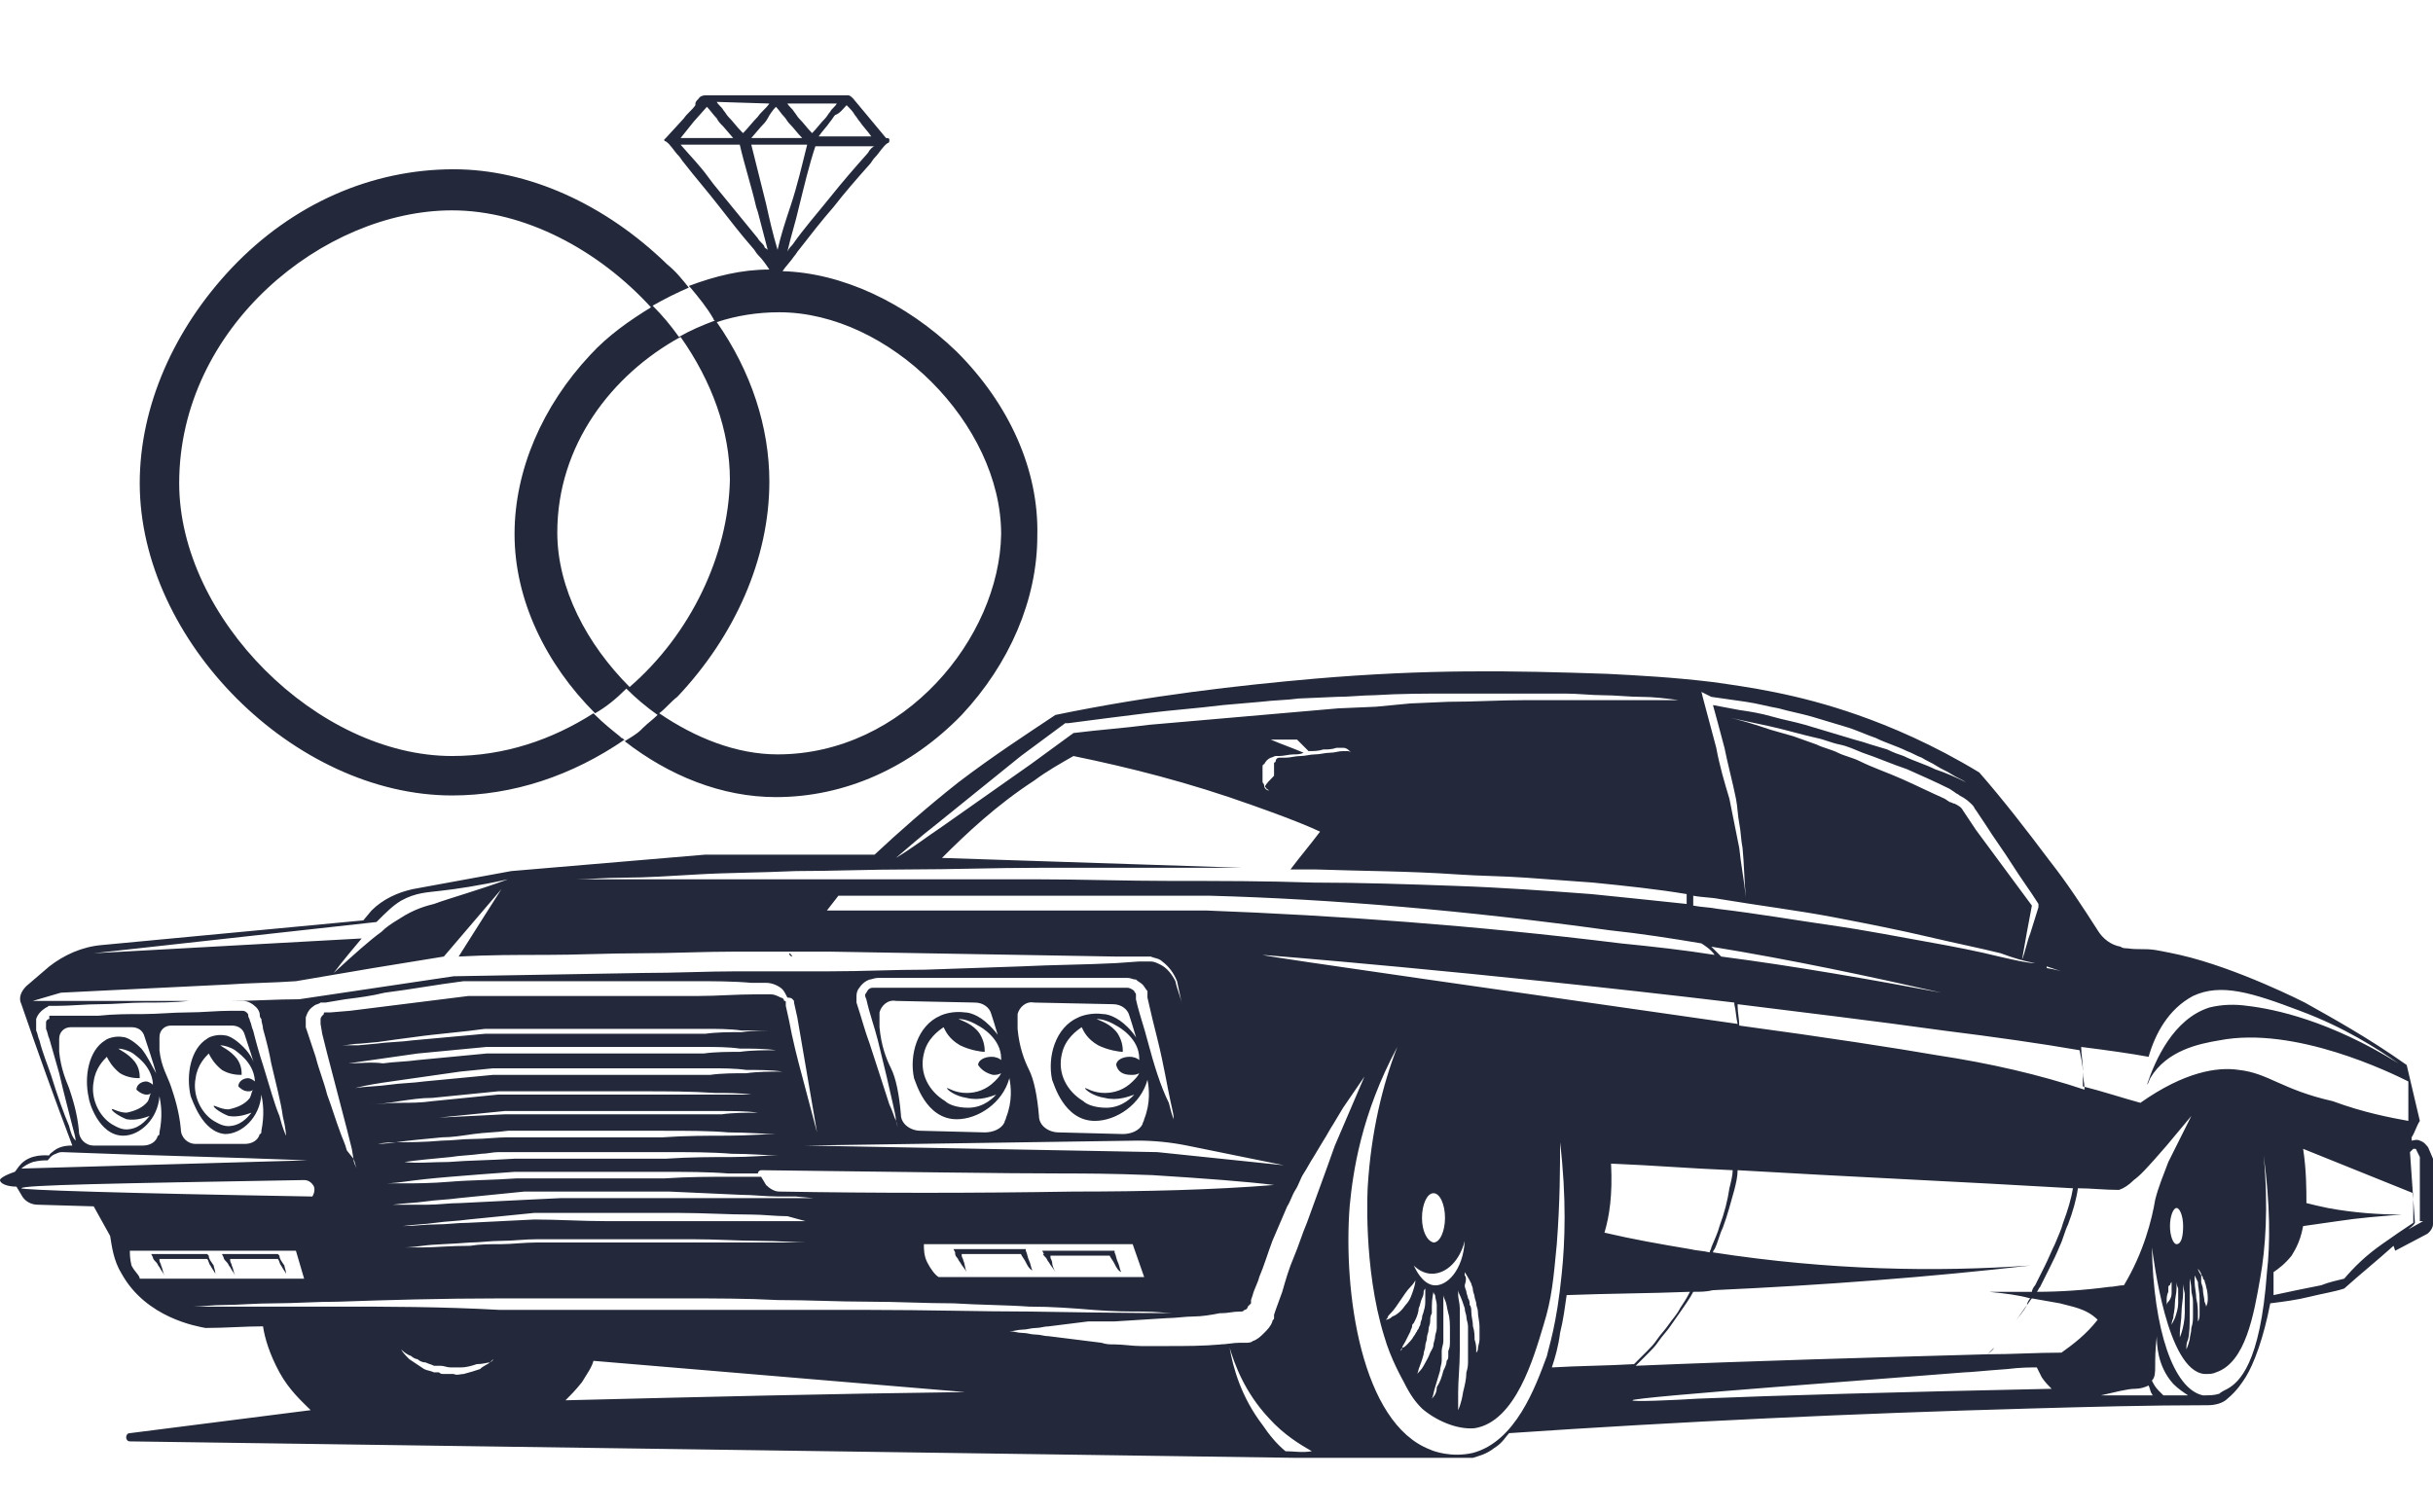
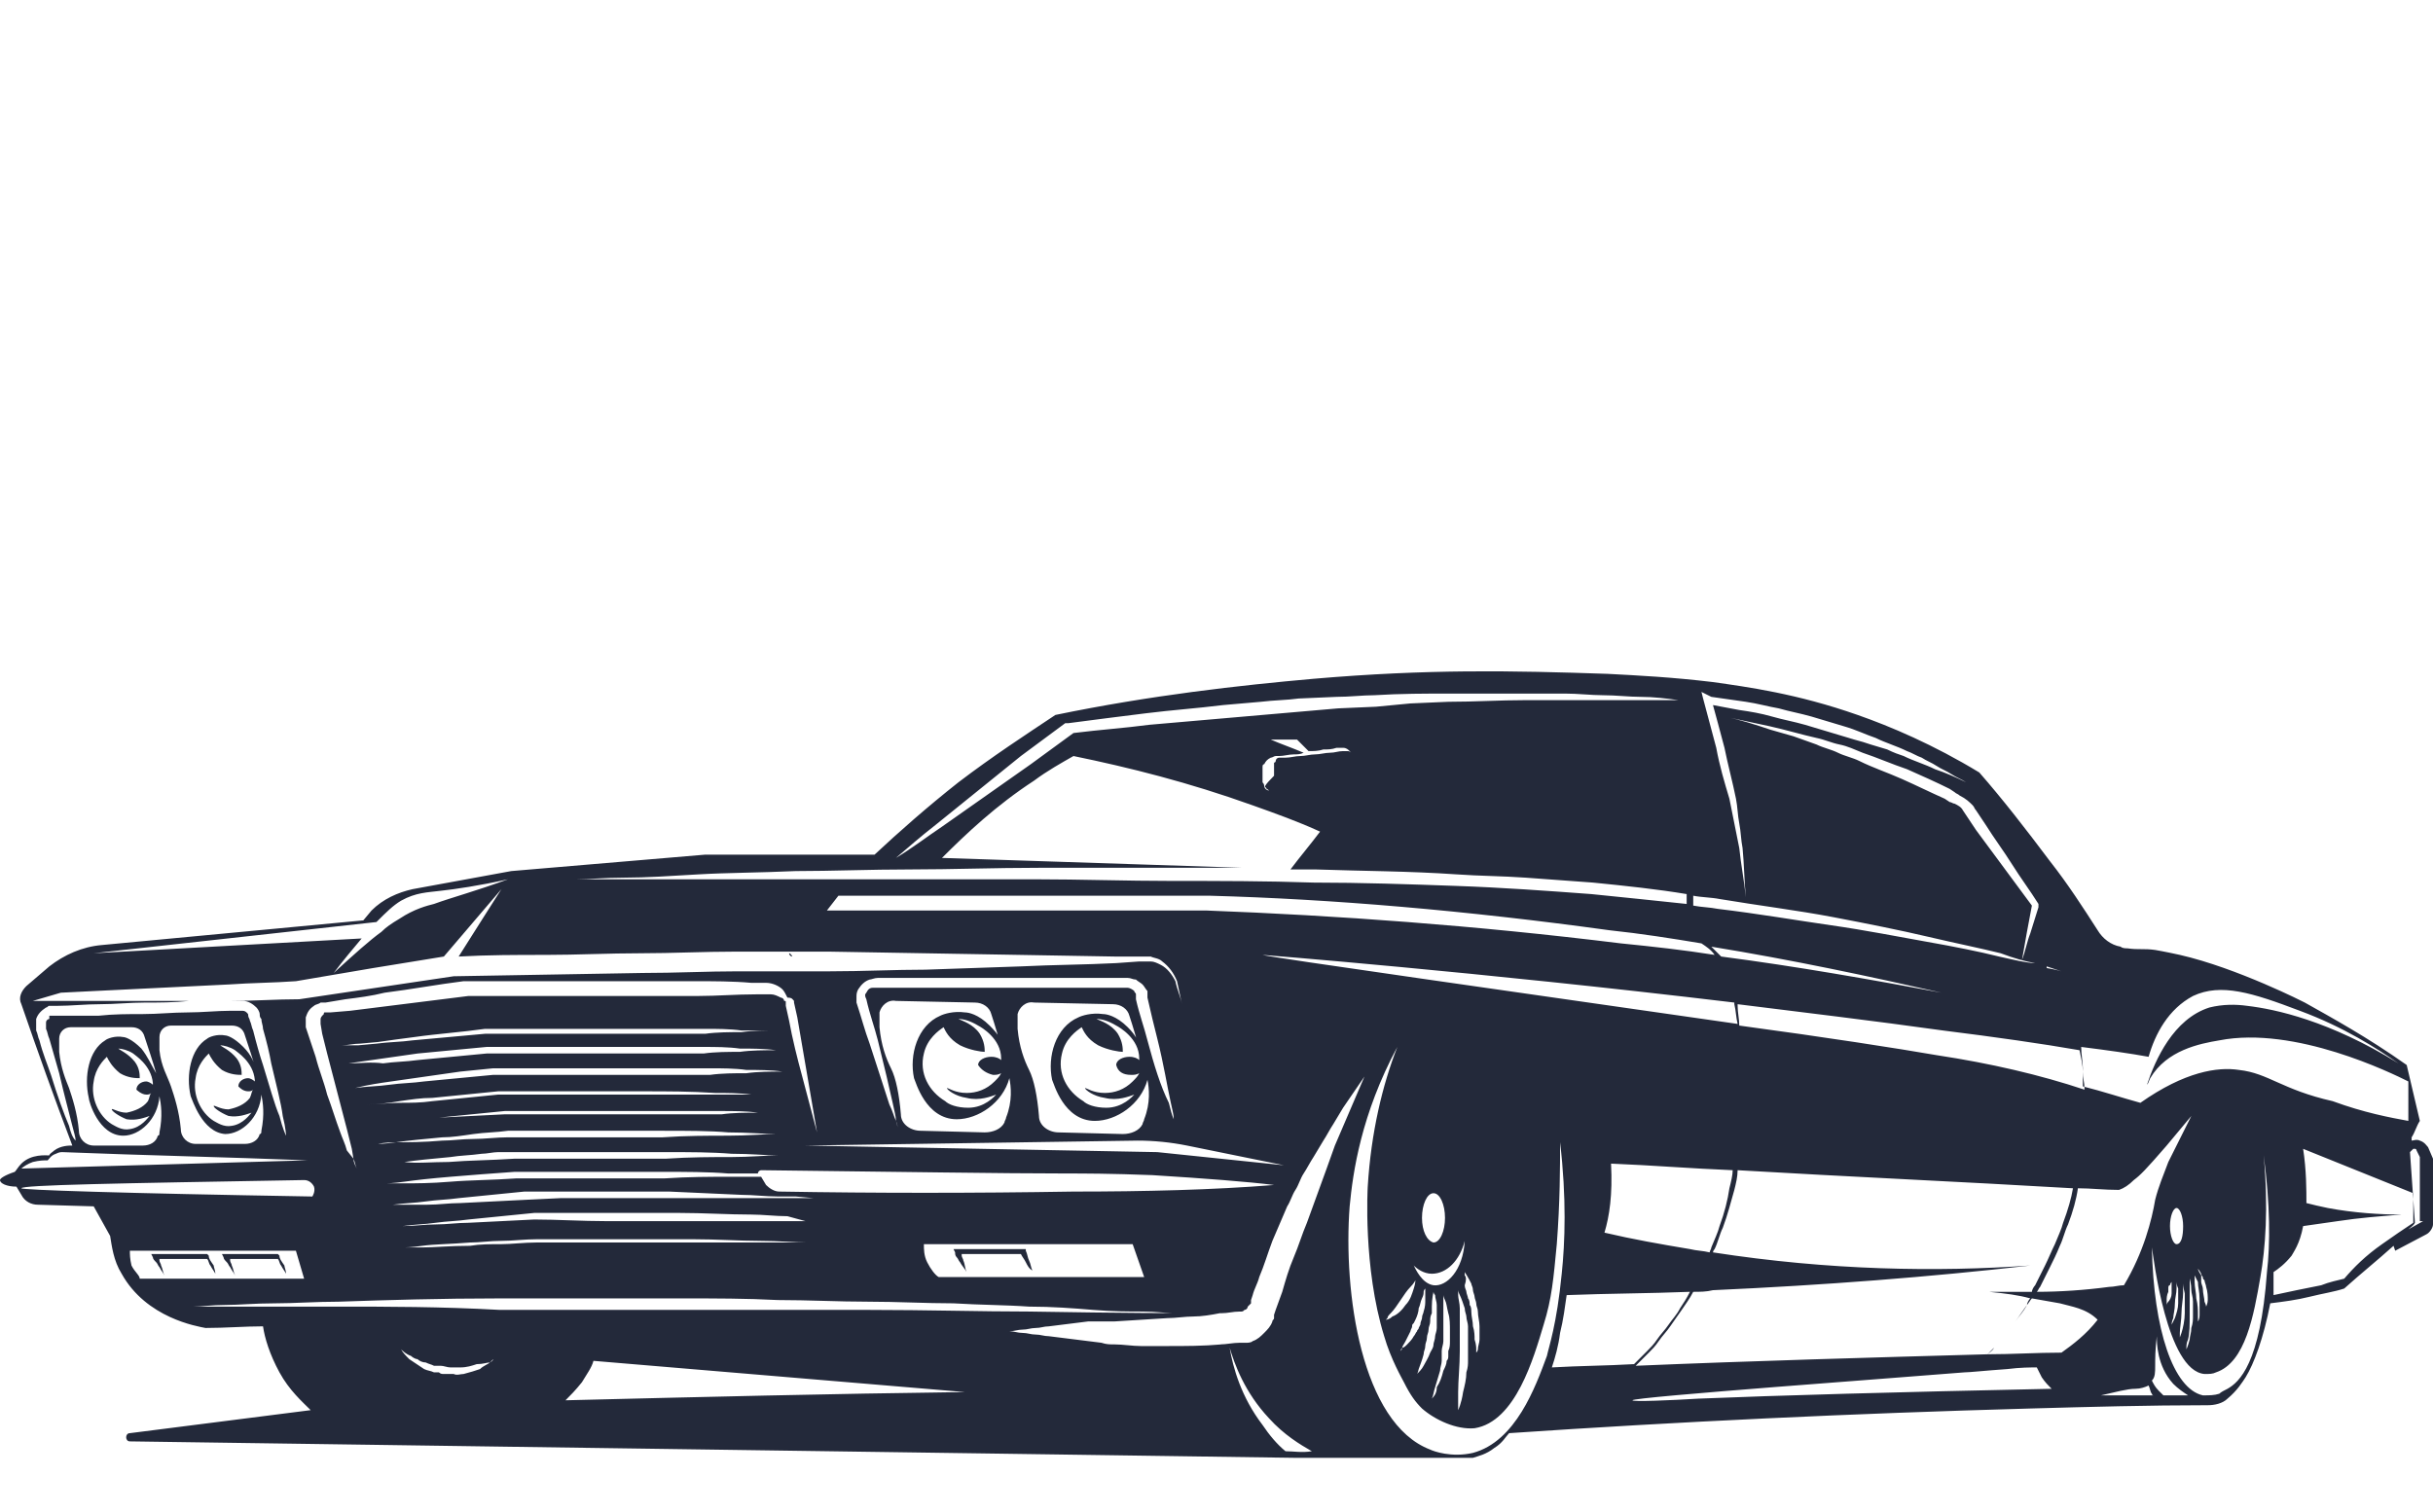
<svg xmlns="http://www.w3.org/2000/svg" version="1.1" id="Layer_2_00000029764795559945297990000013904000121867411375_" x="0px" y="0px" viewBox="0 0 148 92" style="enable-background:new 0 0 148 92;" xml:space="preserve">
  <style type="text/css">
	.st0{fill:#23293A;}
</style>
  <g>
    <path class="st0" d="M147.7,69.8L147.7,69.8c-0.1-0.1-0.2-0.3-0.5-0.4c-0.2-0.1-0.4,0-0.5,0l0-0.2c0.2-0.3,0.3-0.7,0.5-1   c-0.3-1.3-0.5-2.1-0.8-3.4c-2.4-1.7-4.6-2.9-6.2-3.8c0,0-4.1-2.1-7.6-2.9c-0.9-0.2-1.5-0.3-1.5-0.3c-0.7-0.1-1,0-1.7-0.1   c-0.1,0-0.3,0-0.4-0.1c-0.6-0.1-1.1-0.5-1.4-1c-0.9-1.4-1.8-2.8-2.9-4.2c-1.5-2-2.9-3.8-4.3-5.4c-2.8-1.7-5.4-2.8-7.4-3.5   c-3.7-1.3-6.7-1.7-8.8-2c-2.5-0.3-4.5-0.4-6.4-0.5c-5.9-0.2-10.9-0.3-17.9,0.3c-4.5,0.4-9.9,1-15.7,2.2c-1.8,1.2-3.8,2.5-5.9,4.1   c-1.9,1.5-3.6,3-5.1,4.4H42.9L31.1,53l-6,1.1c-0.9,0.2-1.8,0.6-2.5,1.3L22.1,56L6.2,57.5C5,57.6,3.9,58.1,3,58.8L1.6,60   c-0.3,0.3-0.5,0.7-0.3,1.1c1,2.9,2,5.7,3.1,8.6c-0.2,0-0.7,0-1.1,0.3c-0.1,0.1-0.3,0.2-0.3,0.3c-0.2,0-1.1-0.1-1.7,0.5   c-0.2,0.2-0.3,0.4-0.4,0.5C0.3,71.5,0,71.7,0,71.8c0,0.2,0.4,0.4,1,0.4l0.3,0.5c0.2,0.4,0.6,0.6,1,0.6l3.4,0.1l1,1.8   c0.1,0.6,0.2,1.5,0.7,2.3c1.5,2.7,4.6,3.2,5.1,3.3c1.2,0,2.4-0.1,3.5-0.1c0.1,0.7,0.4,1.7,1,2.8c0.6,1.1,1.4,1.8,1.9,2.3L7.9,87.2   c-0.3,0-0.3,0.5,0,0.5l70.8,1c3.6,0,7.2,0,10.9,0c0.3-0.1,0.8-0.2,1.3-0.6c0.5-0.3,0.7-0.7,0.9-0.9c10.3-0.7,20.9-1.2,31.7-1.5   c3.6-0.1,7.2-0.2,10.8-0.2c0.4,0,0.9-0.1,1.2-0.4c0,0,0,0,0,0c0.6-0.5,0.9-1,1.1-1.3c0.5-0.8,1.1-2.4,1.5-4.5   c0.8-0.1,1.6-0.2,2.4-0.4c0.8-0.2,1.5-0.3,2.1-0.5c1-0.9,2-1.7,3-2.6l0.1,0.3l1.9-1c0.2-0.1,0.4-0.4,0.4-0.6v-4L147.7,69.8z    M132.4,75.7c-0.2,0-0.4-0.5-0.4-1.1s0.2-1.1,0.4-1.1c0.2,0,0.4,0.5,0.4,1.1S132.7,75.7,132.4,75.7z M132.5,79.3   c0,0.3-0.1,0.6-0.2,0.9c-0.1,0.2-0.2,0.4-0.2,0.4s0-0.2,0.1-0.4c0-0.2,0.1-0.5,0.1-0.9c0-0.3,0.1-0.6,0.1-0.9c0-0.2,0-0.4,0-0.4   s0,0.2,0.1,0.4C132.5,78.6,132.5,79,132.5,79.3z M132.1,78.4c0,0,0,0.1,0,0.1c0,0.1,0,0.1,0,0.2c0,0.2-0.1,0.4-0.2,0.5   c-0.1,0.1-0.1,0.2-0.1,0.2s0-0.1,0-0.3c0-0.1,0-0.3,0.1-0.5c0,0,0-0.1,0-0.1c0,0,0-0.1,0-0.1c0-0.1,0-0.2,0.1-0.2   c0-0.1,0.1-0.2,0.1-0.2s0,0.1,0,0.3C132.1,78.2,132.1,78.3,132.1,78.4z M132.6,81.5c0-0.1,0-0.2,0-0.4c0-0.3,0.1-0.8,0.1-1.2   c0-0.4,0.1-0.9,0.1-1.2c0-0.2,0-0.3,0-0.4c0-0.1,0-0.2,0-0.2s0,0.2,0.1,0.6c0,0.3,0,0.8,0,1.2c0,0.4-0.1,0.9-0.2,1.2   c-0.1,0.3-0.2,0.5-0.2,0.5S132.6,81.6,132.6,81.5z M133,82c0-0.1,0-0.3,0.1-0.5c0.1-0.4,0.1-0.9,0.1-1.5c0-0.3,0-0.5,0-0.8   c0-0.2,0-0.5,0-0.7c0-0.2,0-0.4,0-0.5c0-0.1,0-0.2,0-0.2s0.1,0.3,0.1,0.7c0,0.2,0.1,0.4,0.1,0.7c0,0.3,0,0.5,0,0.8   c0,0.3,0,0.5-0.1,0.8c0,0.3-0.1,0.5-0.1,0.7c-0.1,0.4-0.2,0.6-0.2,0.6S133,82.1,133,82z M131.9,70.7c-0.3,0.8-0.6,1.5-0.8,2.3   c-0.2,1.2-0.7,3.2-1.9,5.2c-0.3,0-0.6,0.1-0.9,0.1c-1.5,0.2-3,0.3-4.4,0.3c0.1-0.1,0.1-0.2,0.2-0.3c0.1-0.2,0.2-0.4,0.3-0.6   c0.1-0.2,0.2-0.4,0.3-0.6c0.2-0.4,0.4-0.8,0.6-1.3c0.2-0.4,0.3-0.9,0.5-1.3c0.3-0.8,0.5-1.5,0.6-2.2c0.8,0,1.6,0.1,2.5,0.1   c0.3-0.1,0.6-0.3,0.9-0.6c0.4-0.3,0.7-0.6,2-2.1c0.5-0.6,1-1.2,1.5-1.8C132.9,68.7,132.4,69.7,131.9,70.7z M123.5,79   c-0.1,0.1-0.2,0.3-0.2,0.4c-0.2,0.4-0.5,0.7-0.7,1c-0.2,0.3-0.5,0.6-0.7,0.9c-0.2,0.3-0.4,0.5-0.6,0.7c-0.1,0.2-0.3,0.3-0.4,0.4   c-7.1,0.2-14.3,0.4-21.4,0.7c0.1-0.1,0.2-0.2,0.3-0.3c0.1-0.1,0.3-0.3,0.5-0.5c0.2-0.2,0.4-0.4,0.6-0.7c0.2-0.3,0.5-0.6,0.7-0.9   c0.2-0.3,0.5-0.7,0.7-1c0.2-0.3,0.5-0.7,0.7-1.1c0.4,0,0.8,0,1.2-0.1c6.7-0.3,13.2-0.8,19.3-1.5c-5.7,0.4-12.2,0.3-19.3-0.8   c0-0.1,0.1-0.2,0.1-0.2c0.2-0.4,0.3-0.9,0.5-1.3c0.3-0.8,0.5-1.6,0.7-2.3c0.1-0.4,0.2-0.8,0.2-1.2c6.8,0.4,13.6,0.7,20.4,1.1   c-0.1,0.6-0.3,1.3-0.6,2.1c-0.1,0.4-0.3,0.8-0.5,1.3c-0.2,0.4-0.4,0.9-0.6,1.3c-0.1,0.2-0.2,0.4-0.3,0.6c-0.1,0.2-0.2,0.4-0.3,0.6   c-0.1,0.1-0.2,0.3-0.2,0.4c-0.9,0-1.8,0-2.6,0C122,78.7,122.8,78.8,123.5,79z M88.8,80.7c0-0.2,0-0.4,0-0.6c0-0.2,0-0.4,0-0.5   c0-0.3-0.1-0.6-0.1-0.8c0-0.2,0-0.3,0-0.3s0,0.1,0.1,0.3c0.1,0.2,0.2,0.5,0.3,0.8c0,0.2,0.1,0.4,0.1,0.5c0,0.2,0.1,0.4,0.1,0.6   c0,0.2,0,0.4,0,0.7c0,0.2,0,0.5,0,0.7c0,0.2,0,0.5,0,0.7c0,0.2,0,0.4-0.1,0.7c0,0.4-0.1,0.8-0.2,1.2c-0.1,0.7-0.3,1.1-0.3,1.1   s0-0.1,0-0.3c0-0.2,0-0.5,0-0.8c0-0.7,0.1-1.6,0.1-2.5c0-0.2,0-0.4,0-0.7C88.8,81.1,88.8,80.9,88.8,80.7z M85.3,82   c0-0.1,0.1-0.2,0.2-0.4c0.1-0.2,0.2-0.4,0.3-0.6c0-0.1,0.1-0.2,0.1-0.3c0-0.1,0-0.1,0.1-0.2l0.1-0.2c0.1-0.2,0.2-0.5,0.2-0.7   c0.1-0.2,0.1-0.4,0.2-0.6c0.1-0.2,0.1-0.3,0.1-0.4c0-0.1,0.1-0.2,0.1-0.2s0,0.1,0,0.2c0,0.1,0,0.3,0,0.5c0,0.2,0,0.4-0.1,0.7   c0,0.1-0.1,0.2-0.1,0.4c0,0.1-0.1,0.2-0.1,0.4l-0.1,0.2c0,0.1-0.1,0.1-0.1,0.2c-0.1,0.1-0.1,0.2-0.2,0.3c-0.1,0.2-0.3,0.4-0.4,0.5   C85.5,81.9,85.4,82,85.3,82c0,0.1-0.1,0.2-0.1,0.2S85.2,82.1,85.3,82z M84.7,80.1c-0.2,0.2-0.4,0.2-0.4,0.2s0,0,0.1-0.1   c0-0.1,0.1-0.2,0.2-0.3c0.2-0.2,0.4-0.5,0.6-0.8c0.2-0.3,0.4-0.6,0.6-0.8c0.2-0.2,0.3-0.4,0.3-0.4s0,0.2-0.1,0.5   c-0.1,0.3-0.2,0.7-0.5,1C85.3,79.7,85,80,84.7,80.1z M86.3,83.3c0.1-0.3,0.2-0.5,0.3-0.9c0-0.2,0.1-0.3,0.1-0.5   c0-0.2,0.1-0.3,0.1-0.5c0-0.2,0.1-0.3,0.1-0.5c0-0.2,0.1-0.3,0.1-0.5c0-0.2,0-0.3,0.1-0.5c0-0.1,0-0.3,0-0.4c0-0.5,0.1-0.9,0.1-0.9   s0,0.1,0.1,0.2c0,0.2,0.1,0.4,0.1,0.6c0,0.3,0,0.6,0,0.9c0,0.2,0,0.3,0,0.5c0,0.2-0.1,0.4-0.1,0.5c0,0.2-0.1,0.4-0.1,0.5   c0,0.2-0.1,0.3-0.2,0.5c-0.1,0.3-0.3,0.6-0.4,0.8c-0.1,0.2-0.3,0.4-0.4,0.5c-0.1,0.1-0.2,0.2-0.2,0.2S86.2,83.8,86.3,83.3z    M87.1,85.1c0.1-0.2,0.1-0.4,0.2-0.7c0.1-0.3,0.2-0.7,0.3-1c0-0.2,0.1-0.4,0.1-0.6c0-0.1,0-0.2,0-0.3c0-0.1,0-0.2,0-0.3   c0-0.2,0.1-0.4,0.1-0.6c0-0.2,0-0.4,0-0.6c0-0.4,0-0.8,0-1.1c0-0.3,0-0.6,0-0.8c0-0.2,0-0.3,0-0.3s0,0.1,0.1,0.3   c0.1,0.2,0.1,0.4,0.2,0.8c0.1,0.3,0.1,0.7,0.1,1.1c0,0.2,0,0.4,0,0.6c0,0.2,0,0.4-0.1,0.6c0,0.1,0,0.2,0,0.3c0,0.1,0,0.2-0.1,0.3   c0,0.2-0.1,0.4-0.2,0.6c-0.1,0.4-0.2,0.7-0.4,1C87.4,84.7,87.3,84.9,87.1,85.1c0,0.2-0.1,0.3-0.1,0.3S87.1,85.3,87.1,85.1z    M87.2,78.2c-0.7-0.1-1.1-1-1.2-1.2c0.2,0.2,0.6,0.5,1.1,0.5c0.9,0,1.7-0.8,2-2C89,77.3,88,78.3,87.2,78.2z M86.5,74.1   c0-0.8,0.3-1.5,0.7-1.5c0.4,0,0.7,0.7,0.7,1.5c0,0.8-0.3,1.5-0.7,1.5C86.8,75.5,86.5,74.9,86.5,74.1z M89.1,77.6c0-0.1,0-0.2,0-0.2   s0.2,0.3,0.4,0.7c0,0.1,0.1,0.2,0.1,0.4c0,0.1,0.1,0.3,0.1,0.4c0,0.1,0.1,0.3,0.1,0.4c0,0.2,0.1,0.3,0.1,0.5c0,0.3,0.1,0.6,0.1,0.9   c0,0.3,0,0.6,0,0.8c0,0.2-0.1,0.4-0.1,0.6c0,0.1-0.1,0.2-0.1,0.2s0-0.1,0-0.2c0-0.1,0-0.3-0.1-0.6c0-0.2,0-0.5-0.1-0.8   c0-0.3-0.1-0.6-0.1-0.9c0-0.1,0-0.3-0.1-0.4c0-0.1,0-0.3-0.1-0.4c0-0.1-0.1-0.3-0.1-0.4c0-0.1-0.1-0.2-0.1-0.4   C89.2,77.9,89.2,77.7,89.1,77.6z M76.8,58.1C76.8,58.1,76.8,58.1,76.8,58.1c0,0,12.8,1,28.7,2.9c0,0,0,0.1,0,0.1   c0.1,0.4,0.1,0.8,0.2,1.2C93.2,60.5,76.9,58.2,76.8,58.1z M65.3,72.5c-6.1,0.1-12,0.1-17.9,0c-0.3,0-0.6-0.2-0.8-0.4l-0.3-0.5   c-0.5,0-1.2,0-1.9,0c-1.2,0-2.5,0-4,0.1c-0.7,0-1.5,0-2.2,0c-0.8,0-1.5,0-2.3,0c-1.5,0-3.1,0-4.5,0c-1.4,0.1-2.8,0.1-4,0.2   c-1.2,0.1-2.1,0.1-2.8,0.1c-0.7,0-1.1,0-1.1,0s0.4,0,1.1-0.1c0.7-0.1,1.6-0.2,2.8-0.3c1.2-0.1,2.5-0.2,3.9-0.3c0.4,0,0.7,0,1.1,0   c0.4,0,0.8,0,1.1,0c0.8,0,1.5,0,2.3,0c0.8,0,1.5,0,2.3,0c0.8,0,1.5,0,2.2,0c1.4,0,2.8,0,4,0.1c0.7,0,1.3,0,1.8,0   c0-0.1,0.1-0.2,0.2-0.2c8.6,0.1,14.6,0.2,18.6,0.2c0.9,0,2.7,0,5.2,0.1c3.2,0.2,5.8,0.4,7.4,0.6C73.8,72.4,69.6,72.5,65.3,72.5z    M69.6,77.7c-4.2,0-8.3,0-12.5,0c-0.2-0.1-0.5-0.5-0.7-0.9c-0.2-0.4-0.2-0.8-0.2-1.1h12.7L69.6,77.7z M49,74.3l-1.1,0   c-0.7,0-1.5,0-2.2,0c-1.5,0-3,0-4.4,0l-2.2,0l-2.2,0c-1.5,0-3-0.1-4.4-0.1l-2,0.1l-2,0.1c-0.7,0-1.3,0.1-2,0.1   c-0.7,0-1.3,0.1-2,0.1c0.7-0.1,1.3-0.1,2-0.2c0.7-0.1,1.3-0.1,2-0.2l2-0.2l2-0.2l0,0l0,0c1.5,0,3,0,4.4,0l2.2,0l2.2,0   c1.5,0,3,0.1,4.4,0.1c0.7,0,1.5,0.1,2.2,0.1L49,74.3l1.1,0L49,74.3z M50.1,75.6c0,0-0.4,0-1.1,0c-0.7,0-1.7,0-2.9,0   c-1.2,0-2.6,0-4.1,0c-0.7,0-1.5,0-2.3,0c-0.8,0-1.6,0-2.4,0c-0.8,0-1.6,0-2.4,0c-0.8,0-1.6,0-2.3,0c-0.7,0-1.5,0.1-2.1,0.1   c-0.7,0-1.3,0-1.9,0.1c-1.2,0-2.2,0.1-2.9,0.1c-0.7,0-1.1,0-1.1,0s0.4,0,1.1-0.1c0.7-0.1,1.7-0.1,2.9-0.2c0.6,0,1.2-0.1,1.9-0.1   c0.7,0,1.4-0.1,2.2-0.1c0.7,0,1.5,0,2.3,0c0.8,0,1.6,0,2.4,0c0.8,0,1.6,0,2.4,0c0.8,0,1.6,0,2.3,0c1.5,0,2.9,0.1,4.1,0.1   c1.2,0,2.2,0.1,2.9,0.1C49.8,75.6,50.1,75.6,50.1,75.6z M23.9,73.3c0.7-0.1,1.3-0.1,2-0.2c0.7-0.1,1.3-0.1,2-0.2l2-0.2l2-0.2l0,0   l0,0l2.2,0l2.2,0l2.2,0l2.2,0l2.2,0.1l2.2,0.1c0.7,0,1.5,0.1,2.2,0.1l1.1,0l1.1,0.1l-1.1,0l-1.1,0c-0.7,0-1.5,0-2.2,0l-2.2,0   l-2.2,0l-2.2,0l-2.2,0l-2.2,0L32,73l-2,0.1l-2,0.1c-0.7,0-1.3,0.1-2,0.1C25.3,73.3,24.6,73.3,23.9,73.3z M48.3,60.9L48.3,60.9   L48.3,60.9l0,0.1l0.2,0.9c0.2,1.2,0.4,2.3,0.6,3.5c0.2,1.2,0.4,2.3,0.6,3.5c-0.3-1.1-0.6-2.3-0.9-3.4c-0.3-1.1-0.6-2.3-0.8-3.4   l-0.2-0.9l0-0.1l0-0.1l0,0c0-0.1,0-0.1-0.1-0.1c0-0.1-0.1-0.2-0.2-0.2c-0.2-0.1-0.4-0.2-0.6-0.2l-0.9,0c-1.2,0-2.4,0.1-3.5,0.1   l-3.5,0c-1.2,0-2.4,0-3.5,0c-1.2,0-2.4,0-3.5,0l-3.5,0c-1.6,0.2-3.2,0.4-4.8,0.6c-0.8,0.1-1.6,0.2-2.4,0.3l-1.2,0.1l-0.2,0   c0,0-0.1,0-0.1,0c-0.1,0-0.1,0-0.1,0.1c-0.1,0.1-0.2,0.2-0.2,0.3c0,0.1,0,0.1,0,0.1l0,0.1c0,0,0,0,0,0l0,0l0,0l0,0l0,0l0,0.1   l0.1,0.6l0.3,1.2l0.6,2.3l0.6,2.3l0.3,1.2l0.1,0.6c0.1,0.2,0.1,0.4,0.2,0.6c-0.1-0.2-0.2-0.4-0.2-0.6L21.1,70   c-0.1-0.4-0.3-0.8-0.4-1.1c-0.3-0.8-0.5-1.5-0.8-2.3c-0.2-0.8-0.5-1.5-0.7-2.3l-0.4-1.2l-0.2-0.6l0-0.1l0,0l0,0l0,0l0,0l0-0.1   c0-0.2,0-0.3,0-0.4c0.1-0.3,0.2-0.5,0.5-0.7c0.1-0.1,0.3-0.1,0.4-0.2c0.1,0,0.1,0,0.2,0l0.1,0l1.2-0.2c0.8-0.1,1.6-0.2,2.4-0.4   c1.6-0.2,3.2-0.5,4.8-0.7l0,0l0,0l3.5,0c1.2,0,2.4,0,3.5,0c1.2,0,2.4,0,3.5,0l3.5,0c1.2,0,2.4,0,3.5,0.1l0.9,0c0.4,0,0.8,0.2,1,0.4   c0.1,0.1,0.2,0.3,0.3,0.5C48.2,60.7,48.2,60.8,48.3,60.9L48.3,60.9L48.3,60.9C48.3,60.9,48.3,60.9,48.3,60.9z M47.3,62.7   c-0.7,0-1.5,0-2.2,0.1c-0.7,0-1.5,0-2.2,0.1l-2.2,0l-2.2,0c-1.5,0-3,0-4.5,0c-1.5,0-3,0-4.5,0l-2.2,0.2l-2.2,0.2   c-0.7,0.1-1.5,0.1-2.2,0.2l-1.1,0.1l-0.5,0c-0.2,0-0.4,0-0.5,0c0.4,0,0.7-0.1,1.1-0.1l1.1-0.1c0.7-0.1,1.4-0.2,2.2-0.3   c1.4-0.2,2.9-0.3,4.3-0.5l0,0l0,0c1.5,0,3,0,4.5,0c1.5,0,3,0,4.5,0l2.2,0l2.2,0c0.7,0,1.5,0,2.2,0.1C45.8,62.7,46.6,62.7,47.3,62.7   z M21.2,64.7c0.7-0.1,1.4-0.2,2.1-0.3c0.7-0.1,1.4-0.2,2.1-0.3l2.1-0.2l2.1-0.2l0,0l0,0l2.2,0l2.2,0l2.2,0l2.2,0l2.2,0l2.2,0   c0.7,0,1.5,0,2.2,0.1c0.7,0,1.5,0,2.2,0.1c-0.7,0-1.5,0-2.2,0.1c-0.7,0-1.5,0-2.2,0.1l-2.2,0l-2.2,0l-2.2,0l-2.2,0l-2.2,0l-2.2,0   l-2.1,0.2l-2.1,0.2c-0.7,0.1-1.4,0.1-2.1,0.2C22.6,64.6,21.9,64.7,21.2,64.7z M23.8,65.8c0.7-0.1,1.4-0.2,2.1-0.3l2.1-0.3L30,65   l0,0l0,0l2.2,0l2.2,0l2.2,0l2.2,0l2.2,0l2.2,0c0.7,0,1.5,0,2.2,0.1c0.7,0,1.5,0,2.2,0.1c-0.7,0-1.5,0-2.2,0.1c-0.7,0-1.5,0-2.2,0.1   l-2.2,0l-2.2,0l-2.2,0l-2.2,0l-2.2,0l-2.2,0l-2.1,0.2l-2.1,0.2c-0.7,0.1-1.4,0.1-2.1,0.2c-0.7,0.1-1.4,0.1-2.1,0.2   C22.4,66,23.1,65.9,23.8,65.8z M24.3,67c0.7-0.1,1.3-0.2,2-0.2l2-0.2l2-0.2l0,0l0,0c1.5,0,2.9,0,4.4,0l2.2,0l2.2,0   c1.5,0,2.9,0,4.4,0.1c0.7,0,1.5,0,2.2,0.1l1.1,0l1.1,0l-1.1,0l-1.1,0c-0.7,0-1.5,0-2.2,0c-1.5,0-2.9,0-4.4,0l-2.2,0l-2.2,0   c-1.5,0-2.9,0-4.4,0l-2,0.2l-2,0.2c-0.7,0.1-1.3,0.1-2,0.1c-0.7,0-1.3,0.1-2,0.1C23,67.2,23.7,67.1,24.3,67z M24.7,68.2   c0.7-0.1,1.3-0.2,2-0.2l2-0.2l2-0.2l0,0l0,0l2.2,0l2.2,0l2.2,0l2.2,0l2.2,0l2.2,0c0.7,0,1.5,0,2.2,0.1l1.1,0l1.1,0l-1.1,0l-1.1,0   c-0.7,0-1.5,0-2.2,0.1l-2.2,0l-2.2,0l-2.2,0l-2.2,0l-2.2,0l-2.2,0l-2,0.1l-2,0.1c-0.7,0-1.3,0.1-2,0.1c-0.7,0-1.3,0.1-2,0.1   C23.4,68.4,24,68.3,24.7,68.2z M24.1,69.5c0.7-0.1,1.7-0.2,2.8-0.3c0.6,0,1.2-0.1,1.9-0.2c0.7-0.1,1.4-0.1,2.1-0.2   c0.7,0,1.5,0,2.3,0c0.8,0,1.6,0,2.4,0c0.8,0,1.6,0,2.4,0c0.8,0,1.5,0,2.3,0c1.5,0,2.9,0,4,0.1c1.2,0,2.2,0.1,2.9,0.1   c0.7,0,1.1,0,1.1,0s-0.4,0-1.1,0c-0.7,0-1.7,0.1-2.9,0.1c-1.2,0-2.6,0-4,0.1c-0.7,0-1.5,0-2.3,0c-0.8,0-1.6,0-2.4,0   c-0.8,0-1.6,0-2.4,0c-0.8,0-1.5,0-2.3,0c-0.7,0-1.4,0.1-2.1,0.1c-0.7,0-1.3,0.1-1.9,0.1C25.8,69.5,24.8,69.5,24.1,69.5   c-0.7,0.1-1.1,0.1-1.1,0.1S23.4,69.5,24.1,69.5z M24.6,70.7c0.7-0.1,1.7-0.2,2.8-0.3c0.6-0.1,1.2-0.1,1.9-0.2c0.3,0,0.7-0.1,1-0.1   c0.2,0,0.4,0,0.5,0c0.1,0,0.2,0,0.3,0l0.1,0l0,0l0,0l0,0l0.1,0c0.7,0,1.5,0,2.3,0c0.8,0,1.5,0,2.3,0c0.8,0,1.6,0,2.3,0   c0.8,0,1.5,0,2.3,0c1.5,0,2.8,0,4,0.1c1.2,0,2.1,0.1,2.8,0.1c0.7,0,1.1,0,1.1,0s-0.4,0-1.1,0c-0.7,0-1.7,0.1-2.8,0.1   c-1.2,0-2.5,0-4,0.1c-0.7,0-1.5,0-2.3,0c-0.8,0-1.5,0-2.3,0c-0.8,0-1.6,0-2.3,0c-0.8,0-1.5,0-2.3,0c-1.5,0.1-2.8,0.1-4,0.2   C26.3,70.7,25.3,70.8,24.6,70.7c-0.7,0.1-1.1,0.1-1.1,0.1S24,70.8,24.6,70.7z M70.4,70.1L49,69.7l20.2-0.3c1,0,2,0.1,3,0.3l5.9,1.2   L70.4,70.1z M68.8,65.4c0.2,0,0.3,0,0.5-0.1c-0.1,0.2-0.2,0.3-0.4,0.5c-0.5,0.5-1.1,0.7-1.7,0.7c-0.7,0-1.1-0.3-1.2-0.3   c0,0.1,0.5,0.5,1.2,0.6c0.8,0.2,1.5-0.1,1.8-0.2c-0.1,0.1-0.7,0.8-1.7,0.8c-0.7,0-1.2-0.2-1.4-0.4c-1-0.6-1.6-1.7-1.3-2.9   c0.2-0.9,0.9-1.4,1.2-1.6c0.1,0.2,0.3,0.7,1,1.1c0.6,0.3,1.3,0.4,1.5,0.4c0-0.2,0-0.6-0.3-1.1c-0.4-0.6-1.1-0.8-1.3-0.9   c0.3,0,0.7,0.1,1.2,0.4c0.2,0.1,1.4,0.8,1.4,2c0,0,0,0.1,0,0.1c-0.1-0.1-0.3-0.2-0.6-0.2c-0.4,0-0.8,0.2-0.8,0.5   C68,65.2,68.3,65.4,68.8,65.4z M68.6,62.5c-0.7-0.7-1.3-0.8-1.5-0.8c-0.7-0.1-1.3,0.1-1.5,0.2c-1.4,0.6-1.9,2.4-1.6,3.8   c0.1,0.2,0.7,2.5,2.6,2.5c1.3,0,2.8-1,3.2-2.5c0.1,0.5,0.2,1.4-0.2,2.4c0,0.1-0.1,0.2-0.1,0.3c-0.2,0.4-0.7,0.6-1.2,0.6l-3.9-0.1   c-0.6,0-1.2-0.4-1.2-1c-0.1-1.2-0.3-2.2-0.6-2.8c-0.3-0.6-0.6-1.4-0.7-2.5c0-0.3,0-0.6,0-0.9c0.1-0.4,0.5-0.8,1-0.7l4.8,0.1   c0.5,0,0.9,0.3,1,0.7c0.2,0.6,0.5,1.6,0.7,2.4c0.1,0.3,0.2,0.6,0.3,0.9c0,0-0.1-0.4-0.3-0.9C69.4,63.5,69.1,63,68.6,62.5z    M69.8,63.3c-0.2-0.8-0.5-1.6-0.7-2.5l0-0.2l0-0.1l0,0l0,0c0-0.1-0.1-0.1-0.1-0.2c-0.1-0.1-0.3-0.2-0.4-0.2c-0.5,0-1,0-1.5,0   c-1,0-2,0-3.1,0c-1.1,0-2.1,0-3.2,0c-1.1,0-2.1,0-3.2,0c-1.1,0-2.1,0-3.1,0c-0.3,0-0.5,0-0.7,0c-0.1,0-0.2,0-0.4,0   c-0.1,0-0.2,0-0.3,0c-0.2,0-0.3,0.1-0.4,0.3c-0.1,0.1-0.1,0.2,0,0.4c0.2,0.9,0.5,1.7,0.7,2.5c0.4,1.6,0.7,2.9,0.9,3.8   c0.1,0.5,0.2,0.8,0.2,1.1c0.1,0.2,0.1,0.4,0.1,0.4s0-0.1-0.1-0.4c-0.1-0.2-0.2-0.6-0.4-1c-0.3-0.9-0.7-2.2-1.2-3.7   c-0.3-0.8-0.5-1.6-0.8-2.5l0-0.1l0,0l0,0l0,0l0-0.1c0,0,0-0.1,0-0.1c0-0.2,0-0.3,0.1-0.5c0.2-0.3,0.4-0.5,0.7-0.6   c0.1,0,0.3-0.1,0.5-0.1c0.1,0,0.2,0,0.4,0c0.2,0,0.5,0,0.7,0c1,0,2,0,3.1,0c1.1,0,2.1,0,3.2,0c1.1,0,2.1,0,3.2,0c1.1,0,2.1,0,3.1,0   c0.3,0,0.5,0,0.7,0c0.1,0,0.2,0,0.4,0l0.2,0l0.1,0l0.1,0c0.2,0,0.3,0.1,0.5,0.1c0.1,0.1,0.3,0.2,0.4,0.3c0.1,0.1,0.2,0.3,0.3,0.4   l0,0.1l0,0l0,0.1l0,0.2c0.2,0.9,0.4,1.7,0.6,2.5c0.4,1.6,0.6,2.9,0.8,3.8c0.1,0.5,0.2,0.8,0.2,1.1c0,0.2,0.1,0.4,0.1,0.4   s0-0.1-0.1-0.4c-0.1-0.2-0.2-0.6-0.3-1C70.6,66.1,70.2,64.8,69.8,63.3z M60.4,65.4c0.2,0,0.3,0,0.5-0.1c-0.1,0.2-0.2,0.3-0.4,0.5   c-0.5,0.5-1.1,0.7-1.7,0.7c-0.7,0-1.1-0.3-1.2-0.3c0,0.1,0.5,0.5,1.2,0.6c0.8,0.2,1.5-0.1,1.8-0.2c-0.1,0.1-0.7,0.8-1.7,0.8   c-0.7,0-1.2-0.2-1.4-0.4c-1-0.6-1.6-1.7-1.3-2.9c0.2-0.9,0.9-1.4,1.2-1.6c0.1,0.2,0.3,0.7,1,1.1c0.6,0.3,1.3,0.4,1.5,0.4   c0-0.2,0-0.6-0.3-1.1c-0.4-0.6-1.1-0.8-1.3-0.9c0.3,0,0.7,0.1,1.2,0.4c0.2,0.1,1.4,0.8,1.4,2c0,0,0,0.1,0,0.1   c-0.1-0.1-0.3-0.2-0.6-0.2c-0.4,0-0.8,0.2-0.8,0.5C59.7,65.1,60,65.3,60.4,65.4z M60.2,62.4c-0.7-0.7-1.3-0.8-1.5-0.8   c-0.7-0.1-1.3,0.1-1.5,0.2c-1.4,0.6-1.9,2.4-1.6,3.8c0.1,0.2,0.7,2.5,2.6,2.5c1.3,0,2.8-1,3.2-2.5c0.1,0.5,0.2,1.4-0.2,2.4   c0,0.1-0.1,0.2-0.1,0.3c-0.2,0.4-0.7,0.6-1.2,0.6l-3.9-0.1c-0.6,0-1.2-0.4-1.2-1c-0.1-1.2-0.3-2.2-0.6-2.8   c-0.3-0.6-0.6-1.4-0.7-2.5c0-0.3,0-0.6,0-0.9c0.1-0.4,0.5-0.8,1-0.7l4.8,0.1c0.5,0,0.9,0.3,1,0.7c0.2,0.6,0.5,1.6,0.7,2.4   c0.1,0.3,0.2,0.6,0.3,0.9c0,0-0.1-0.4-0.3-0.9C61.1,63.4,60.7,62.9,60.2,62.4z M123.8,58.6C123.8,58.7,123.9,58.7,123.8,58.6   c-0.5,0-1.3-0.2-2.2-0.4c-1.2-0.3-2.7-0.6-4.4-0.9c-1.7-0.3-3.7-0.7-5.8-1c-2.1-0.3-4.4-0.7-6.9-1c-0.5-0.1-1-0.1-1.5-0.2l0-0.6   c0.5,0.1,1.1,0.1,1.6,0.2c2.4,0.4,4.8,0.7,6.9,1.1c2.1,0.4,4.1,0.8,5.8,1.2c1.7,0.4,3.2,0.7,4.4,1   C122.5,58.3,123.2,58.5,123.8,58.6z M104.7,58.2c-0.2-0.2-0.4-0.4-0.6-0.6c4.9,0.8,9.6,1.8,14,2.8   C113.8,59.6,109.3,58.8,104.7,58.2z M103.5,57.4c0.3,0.2,0.6,0.4,0.8,0.7c-1.9-0.3-3.7-0.5-5.7-0.7c-8.9-1.1-17.3-1.7-25.2-2H50.3   l0.7-0.9c7.5,0,15.1,0,22.6,0c7.4,0.2,15.6,0.9,24.3,2.1C99.8,56.8,101.7,57.1,103.5,57.4z M98,70.8c2.5,0.1,4.9,0.3,7.4,0.4   c0,0.3-0.1,0.7-0.2,1.1c-0.1,0.7-0.3,1.5-0.6,2.3c-0.1,0.4-0.3,0.8-0.5,1.3c0,0.1-0.1,0.2-0.1,0.3c-0.4-0.1-0.8-0.1-1.2-0.2   c-1.8-0.3-3.5-0.6-5.2-1C97.9,74,98.1,72.7,98,70.8z M117.8,64.2c-2.3-0.4-6.8-1.1-12-1.8c0-0.4-0.1-0.8-0.1-1.2c0,0,0-0.1,0-0.1   c4,0.5,8.2,1,12.5,1.6c3.2,0.4,6,0.8,8.3,1.2c0.1,0.5,0.2,0.9,0.2,1.3c0,0.4,0.1,0.7,0.1,1c0,0,0,0,0,0.1   C124.1,65.4,121.1,64.7,117.8,64.2z M125.4,59.1c0,0-0.3-0.1-0.9-0.2c0,0,0,0,0-0.1C125.1,59,125.4,59.1,125.4,59.1z M120,49   c0.1,0.1,0.1,0.2,0.2,0.3l0.2,0.3l0.4,0.6c0.5,0.8,1.1,1.6,1.6,2.4c0.5,0.8,1.1,1.6,1.6,2.4l0,0.1l0,0.1l-0.5,1.6   c-0.2,0.5-0.3,1.1-0.5,1.6c0.1-0.6,0.2-1.1,0.3-1.7l0.3-1.6c-0.6-0.8-1.1-1.5-1.7-2.3c-0.6-0.8-1.1-1.5-1.7-2.3l-0.8-1.2   c-0.1-0.2-0.3-0.3-0.5-0.4c-0.1,0-0.2-0.1-0.3-0.1l-0.3-0.2c-0.9-0.4-1.7-0.8-2.6-1.2c-0.9-0.4-1.8-0.7-2.6-1.1   c-0.4-0.2-0.9-0.3-1.3-0.5c-0.4-0.2-0.9-0.3-1.3-0.5l-1.4-0.5l-1.4-0.4c-0.9-0.3-1.8-0.6-2.8-0.8c0.9,0.2,1.9,0.4,2.8,0.6   c0.9,0.2,1.9,0.5,2.8,0.7c0.5,0.1,0.9,0.3,1.4,0.4c0.5,0.1,0.9,0.3,1.4,0.5c0.9,0.3,1.8,0.7,2.7,1c0.9,0.4,1.8,0.8,2.6,1.2l0.3,0.2   c0.1,0.1,0.2,0.1,0.3,0.2C119.6,48.6,119.8,48.8,120,49z M104.1,42.4c0.7,0.1,1.4,0.2,2.1,0.3c0.7,0.1,1.4,0.3,2,0.4   c0.7,0.2,1.3,0.3,2,0.5c0.7,0.2,1.3,0.4,2,0.6c0.7,0.2,1.3,0.5,1.9,0.7c0.6,0.3,1.3,0.5,1.9,0.8c0.3,0.1,0.6,0.3,0.9,0.4   c0.3,0.2,0.6,0.3,0.9,0.5c0.3,0.2,0.6,0.3,0.9,0.5c0.3,0.2,0.6,0.3,0.9,0.5c-0.6-0.3-1.3-0.6-1.9-0.8c-0.6-0.3-1.3-0.5-1.9-0.8   c-0.3-0.1-0.6-0.2-1-0.4l-1-0.3c-0.3-0.1-0.6-0.2-1-0.3c-0.3-0.1-0.7-0.2-1-0.3c-0.7-0.2-1.3-0.4-2-0.6c-0.7-0.2-1.3-0.3-2-0.5   c-0.7-0.2-1.3-0.3-2-0.4c-0.5-0.1-1.1-0.2-1.6-0.3l0.3,1.1l0.4,1.5c0.2,1,0.5,2.1,0.7,3.1l0,0l0,0l0,0c0.1,0.5,0.1,1,0.2,1.5   c0.1,0.5,0.1,1,0.2,1.5c0.1,1,0.1,2,0.2,3c-0.1-1-0.3-2-0.4-3c-0.1-0.5-0.2-1-0.3-1.5c-0.1-0.5-0.2-1-0.3-1.5l0,0   c-0.3-1-0.6-2-0.8-3.1l-0.4-1.5l-0.4-1.5l-0.1-0.4L104.1,42.4z M56.9,50.2l2.6-2.1l2.6-2.1l2.7-2l0.1,0l0.1,0   c1.5-0.2,3.1-0.4,4.7-0.6c1.6-0.2,3.1-0.3,4.7-0.5l2.3-0.2c0.8-0.1,1.6-0.1,2.3-0.2l2.3-0.1c0.8,0,1.6-0.1,2.3-0.1   c1.6-0.1,3.1-0.1,4.7-0.1l2.3,0c0.8,0,1.6,0,2.3,0l2.3,0c0.8,0,1.6,0.1,2.3,0.1c0.8,0,1.6,0.1,2.3,0.1c0.8,0,1.6,0.1,2.3,0.2   l-4.7,0l-2.3,0l-2.3,0c-1.6,0-3.1,0.1-4.7,0.1l-2.3,0.1L83.7,43l-2.3,0.1l-2.3,0.2l-2.3,0.2l-2.3,0.2l-2.3,0.2l-2.3,0.2   c-1.5,0.2-3,0.3-4.6,0.5l-2.6,1.9l-2.7,1.9l-2.7,1.9c-0.9,0.6-1.8,1.3-2.8,1.9C55.2,51.6,56,50.9,56.9,50.2z M77,47.9   c0,0.1,0.1,0.1,0.2,0.2c0.1,0,0.2,0,0.3,0c0.1,0,0.2,0,0.3,0c0.2,0,0.3,0,0.5,0c0.3,0,0.4,0,0.4,0s-0.1,0-0.4,0c-0.1,0-0.3,0-0.5,0   c-0.1,0-0.2,0-0.3,0c-0.1,0-0.1,0-0.2,0c0,0,0,0,0,0l0,0c0,0-0.1,0-0.1,0c-0.1,0-0.3-0.1-0.3-0.3c0-0.1-0.1-0.2-0.1-0.2   c0-0.1,0-0.1,0-0.2c0-0.1,0-0.3,0-0.4c0,0,0,0,0-0.1l0-0.1c0,0,0-0.1,0-0.1c0-0.1,0-0.2,0.1-0.2c0.1-0.2,0.2-0.3,0.4-0.4   c0.1,0,0.2-0.1,0.3-0.1l0.2,0c0.3,0,0.6-0.1,0.9-0.1c0.2,0,0.4,0,0.6-0.1c-0.7-0.3-1.3-0.5-2-0.8c0.5,0,1.1,0,1.6,0   c0.2,0.2,0.5,0.5,0.7,0.7c0.3,0,0.6,0,0.9-0.1c0.3,0,0.5,0,0.8-0.1c0.1,0,0.2,0,0.4,0c0.2,0,0.3,0.1,0.4,0.2   c0.1,0.1,0.2,0.2,0.2,0.3c0,0.1,0,0.2,0,0.3c0,0.2,0,0.3,0,0.5c0,0.3,0,0.4,0,0.4s0-0.1,0-0.4c0-0.1,0-0.3,0-0.5c0-0.1,0-0.2,0-0.3   c0-0.1-0.1-0.2-0.1-0.2c-0.1-0.1-0.2-0.1-0.2-0.1c-0.1,0-0.2,0-0.3,0c-0.3,0-0.5,0.1-0.8,0.1c-0.3,0-0.6,0.1-0.9,0.1   c-0.3,0-0.6,0.1-0.9,0.1c-0.3,0-0.6,0.1-0.9,0.1l-0.2,0c-0.1,0-0.1,0-0.2,0c-0.1,0-0.2,0.1-0.2,0.2c0,0,0,0.1-0.1,0.1   c0,0,0,0,0,0.1l0,0.1c0,0,0,0,0,0c0,0.1,0,0.3,0,0.4c0,0.1,0,0.1,0,0.2C76.9,47.8,76.9,47.9,77,47.9z M35.1,53.5   c0.7,0,1.7-0.1,2.9-0.1c1.3,0,2.8-0.1,4.5-0.2c1.7-0.1,3.7-0.1,5.9-0.2c2.2,0,4.5-0.1,7-0.1c2.5,0,5.1-0.1,7.8-0.1   c2.7,0,5.5,0,8.3,0c1.4,0,2.7,0,4.1,0c-6.1-0.2-12.2-0.4-18.3-0.6c1.5-1.5,3.3-3.2,5.6-4.7c0.8-0.6,1.7-1.1,2.4-1.5   c3.4,0.7,7,1.6,10.9,3c1.4,0.5,2.8,1,4.1,1.6c-0.6,0.8-1.2,1.5-1.8,2.3c0.5,0,1,0,1.5,0c2.9,0.1,5.7,0.1,8.6,0.3   c1.4,0.1,2.8,0.1,4.2,0.2c1.4,0.1,2.8,0.2,4.1,0.3c2,0.2,3.9,0.4,5.7,0.7l0,0.6c-1.9-0.2-3.8-0.4-5.8-0.6c-2.7-0.2-5.4-0.4-8.3-0.5   c-2.8-0.1-5.7-0.2-8.6-0.2c-2.9-0.1-5.7-0.1-8.6-0.1c-2.8,0-5.6-0.1-8.3-0.1c-2.7,0-5.3,0-7.8,0c-2.5,0-4.8,0-7,0   c-8.6,0-14.4,0-14.4,0S34.4,53.6,35.1,53.5z M22.9,56.1c0.6-0.6,1-1,1.5-1.3c0.9-0.5,1.6-0.5,2.4-0.6c0.9-0.1,2.3-0.3,4.1-0.7   c-1.9,0.7-3.4,1.1-4.5,1.5c-0.4,0.1-1.2,0.3-2.1,0.9c-0.5,0.3-0.8,0.5-1.1,0.8c-0.7,0.5-1.7,1.4-2.9,2.5c0.6-0.8,1.2-1.5,1.7-2.1   L5.7,58L22.9,56.1z M3.7,60.4l2-0.1l4.1-0.2l4.1-0.2c1.4-0.1,2.7-0.1,4.1-0.2l4.7-0.8l4.3-0.7l3.5-4.1c0,0-2.1,3.3-2.6,4.1   c1.8-0.1,3.5-0.1,5.3-0.1c1.9,0,3.8-0.1,5.8-0.1c1.9,0,3.8-0.1,5.8-0.1l1.4,0l0.7,0c0.2,0,0.5,0,0.7,0c0,0,0.1,0,0.1,0l0.1,0   c0,0,0,0,0.1,0l0.1,0l0.3,0l0.7,0l1.4,0L62,58.1l5.8,0.1l1.4,0l0.4,0c0.1,0,0.2,0,0.4,0c0.2,0.1,0.5,0.1,0.7,0.3   c0.4,0.3,0.7,0.7,0.9,1.2c0.1,0.5,0.2,0.9,0.3,1.4c-0.1-0.5-0.3-0.9-0.4-1.4c-0.2-0.4-0.5-0.8-0.9-1c-0.2-0.1-0.4-0.2-0.6-0.2   c-0.1,0-0.2,0-0.3,0l-0.4,0l-1.4,0.1c-1.9,0.1-3.8,0.1-5.8,0.2l-2.9,0.1l-2.9,0.1c-1.9,0-3.8,0.1-5.8,0.1l-1.4,0l-0.7,0l-0.4,0   l-0.1,0c0,0-0.1,0-0.1,0l0,0c0,0,0,0-0.1,0c0,0,0,0,0,0c-0.2,0-0.4,0-0.7,0l-0.7,0l-1.4,0c-1.9,0-3.8,0.1-5.8,0.1l-11.5,0.2   l-4.7,0.7l-4.7,0.7l0,0l0,0c-1.4,0-2.7,0.1-4.1,0.1l-2,0c-0.7,0-1.4,0-2,0l-4.1,0l-2,0l-2,0L3.7,60.4z M4.2,68.5   c-0.3-0.7-0.7-1.8-1.1-3.1c-0.2-0.6-0.5-1.3-0.7-2.1c-0.1-0.2-0.1-0.4-0.2-0.6l0-0.1c0-0.1,0-0.1,0-0.2c0-0.2,0-0.3,0-0.4   c0.1-0.3,0.3-0.5,0.6-0.7c0.1,0,0.1-0.1,0.2-0.1c0,0,0.1,0,0.1,0c0,0,0.1,0,0.1,0c0.1,0,0.2,0,0.3,0c0.8,0,1.7-0.1,2.6-0.1   c0.9,0,1.8-0.1,2.7-0.1c0.9,0,1.8,0,2.7-0.1c0.9,0,1.8,0,2.6,0c0.1,0,0.2,0,0.3,0l0.2,0l0.1,0c0,0,0,0,0.1,0c0.3,0,0.6,0.2,0.8,0.4   c0.1,0.1,0.2,0.3,0.2,0.4c0,0.1,0,0.2,0.1,0.3c0,0.2,0.1,0.4,0.1,0.6c0.2,0.7,0.4,1.5,0.5,2.1c0.3,1.3,0.6,2.4,0.7,3.2   c0.2,0.8,0.2,1.2,0.2,1.2s-0.2-0.4-0.4-1.2c-0.3-0.7-0.6-1.8-1-3.1c-0.2-0.6-0.4-1.3-0.6-2.1c-0.1-0.2-0.1-0.4-0.2-0.6   c0-0.1-0.1-0.2-0.1-0.3c0-0.1,0-0.1-0.1-0.2c-0.1-0.1-0.2-0.1-0.3-0.1c0,0,0,0-0.1,0l-0.1,0l-0.2,0c-0.1,0-0.2,0-0.3,0   c-0.8,0-1.7,0.1-2.6,0.1c-0.9,0-1.8,0.1-2.7,0.1c-0.9,0-1.8,0-2.7,0.1c-0.9,0-1.8,0-2.6,0c-0.1,0-0.2,0-0.3,0c0,0,0,0-0.1,0   c0,0,0,0,0,0C3,62,3,62,3,62c-0.1,0-0.2,0.1-0.2,0.2c0,0,0,0.1,0,0.2c0,0,0,0.1,0,0.1l0,0.1C2.9,62.8,2.9,63,3,63.2   c0.2,0.7,0.4,1.4,0.6,2.1c0.3,1.3,0.6,2.4,0.8,3.2c0.1,0.4,0.2,0.7,0.2,0.9c0,0.2,0.1,0.3,0.1,0.3s0-0.1-0.1-0.3   C4.4,69.2,4.3,68.9,4.2,68.5z M15.1,66.4c0.1,0,0.2,0,0.3-0.1c-0.1,0.1-0.1,0.3-0.2,0.5c-0.3,0.4-0.8,0.6-1.3,0.7   c-0.5,0-0.9-0.3-0.9-0.2c0,0.1,0.4,0.4,0.9,0.6c0.6,0.1,1.1-0.1,1.4-0.2c-0.1,0.1-0.5,0.7-1.2,0.8c-0.5,0.1-0.9-0.2-1.1-0.3   c-0.8-0.5-1.3-1.6-1.1-2.6c0.1-0.8,0.6-1.3,0.8-1.5c0.1,0.2,0.3,0.6,0.8,1c0.5,0.3,1,0.3,1.2,0.3c0-0.2,0-0.6-0.3-1   c-0.4-0.5-0.9-0.7-1-0.8c0.2,0,0.6,0.1,0.9,0.3c0.1,0.1,1.1,0.7,1.2,1.8c0,0,0,0.1,0,0.1c-0.1-0.1-0.3-0.2-0.4-0.2   c-0.3,0-0.6,0.2-0.6,0.5C14.6,66.2,14.8,66.4,15.1,66.4z M14.8,63.7c-0.6-0.6-1-0.7-1.1-0.7c-0.5-0.1-1,0.1-1.1,0.2   c-1,0.6-1.3,2.2-1,3.5c0.1,0.2,0.7,2.2,2.1,2.3c1,0,2.1-1,2.2-2.4c0.1,0.5,0.2,1.2,0,2.2c0,0.1,0,0.2-0.1,0.2   c-0.1,0.4-0.5,0.6-0.9,0.6h-3c-0.5,0-0.9-0.4-0.9-0.9c-0.1-1.1-0.4-2-0.6-2.6c-0.2-0.6-0.6-1.2-0.7-2.2c0-0.3,0-0.6,0-0.8   c0-0.4,0.3-0.7,0.7-0.7h3.7c0.4,0,0.7,0.2,0.8,0.6c0.2,0.6,0.5,1.5,0.7,2.2c0.1,0.3,0.2,0.6,0.3,0.8c0,0-0.1-0.4-0.3-0.8   C15.5,64.7,15.3,64.2,14.8,63.7z M8.9,66.6c0.1,0,0.2,0,0.3-0.1c-0.1,0.1-0.1,0.3-0.2,0.5c-0.3,0.4-0.8,0.6-1.3,0.7   c-0.5,0-0.9-0.3-0.9-0.2c0,0.1,0.4,0.4,0.9,0.6c0.6,0.1,1.1-0.1,1.4-0.2c-0.1,0.1-0.5,0.7-1.2,0.8c-0.5,0.1-0.9-0.2-1.1-0.3   c-0.8-0.5-1.3-1.6-1.1-2.6c0.1-0.8,0.6-1.3,0.8-1.5c0.1,0.2,0.3,0.6,0.8,1c0.5,0.3,1,0.3,1.2,0.3c0-0.2,0-0.6-0.3-1   c-0.4-0.5-0.9-0.7-1-0.8c0.2,0,0.6,0.1,0.9,0.3c0.1,0.1,1.1,0.7,1.2,1.8c0,0,0,0.1,0,0.1c-0.1-0.1-0.3-0.2-0.4-0.2   c-0.3,0-0.6,0.2-0.6,0.5C8.3,66.3,8.6,66.6,8.9,66.6z M8.6,63.8c-0.6-0.6-1-0.7-1.1-0.7c-0.5-0.1-1,0.1-1.1,0.2   c-1,0.6-1.3,2.2-1,3.5C5.4,67,6,69.1,7.5,69.1c1,0,2.1-1,2.2-2.4c0.1,0.5,0.2,1.2,0,2.2c0,0.1,0,0.2-0.1,0.2   c-0.1,0.4-0.5,0.6-0.9,0.6l-3,0c-0.5,0-0.9-0.4-0.9-0.9c-0.1-1.1-0.4-2-0.6-2.6C4,65.7,3.7,65,3.6,64c0-0.3,0-0.6,0-0.8   c0-0.4,0.3-0.7,0.7-0.7l3.7,0c0.4,0,0.7,0.2,0.8,0.6c0.2,0.6,0.5,1.5,0.7,2.2c0.1,0.3,0.2,0.6,0.3,0.8c0,0-0.1-0.4-0.3-0.8   C9.2,64.8,9,64.3,8.6,63.8z M2,70.7c0.4-0.1,0.7-0.1,0.9-0.1c0.1-0.1,0.2-0.3,0.5-0.4c0.2-0.1,0.3-0.1,0.4-0.1   c5,0.2,9.9,0.3,14.9,0.5L1.3,71.1C1.4,71,1.7,70.8,2,70.7z M1.3,72.3c0-0.2,5.7-0.3,17.2-0.5c0.3,0,0.5,0.2,0.6,0.4   c0.1,0.3-0.1,0.6-0.1,0.6C7.2,72.6,1.3,72.4,1.3,72.3z M8,77c-0.1-0.4-0.1-0.7-0.1-0.9H18l0.5,1.7c-3.3,0-6.7,0-10,0   C8.5,77.6,8.2,77.4,8,77z M29.8,82.9c-0.1,0.1-0.4,0.2-0.6,0.4c-0.3,0.1-0.6,0.2-1,0.3c-0.2,0-0.4,0.1-0.6,0c-0.2,0-0.4,0-0.6,0   c-0.1,0-0.2,0-0.3-0.1l-0.1,0c-0.1,0-0.1,0-0.2,0c-0.2-0.1-0.4-0.1-0.6-0.2c-0.3-0.2-0.6-0.4-0.9-0.6c-0.2-0.2-0.4-0.4-0.5-0.6   c-0.1-0.1-0.2-0.2-0.2-0.2s0.1,0.1,0.2,0.2c0.1,0.1,0.3,0.3,0.6,0.4c0.1,0.1,0.3,0.2,0.4,0.2c0.1,0.1,0.3,0.2,0.5,0.2   c0.2,0.1,0.3,0.1,0.5,0.2c0,0,0.1,0,0.1,0l0.1,0l0.1,0l0.1,0c0.2,0,0.4,0.1,0.6,0.1c0.2,0,0.4,0,0.6,0c0.4,0,0.7-0.1,1-0.2   C29.4,83,29.6,82.9,29.8,82.9c0.1-0.1,0.2-0.2,0.2-0.2S30,82.8,29.8,82.9z M20.6,79.5c-5.7,0-9.5,0-9.5,0s0.2,0,0.7,0   c0.4,0,1.1-0.1,1.9-0.1c0.8,0,1.8-0.1,3-0.1c1.2,0,2.5-0.1,3.9-0.1c2.9-0.1,6.2-0.2,9.8-0.2c1.8,0,3.6,0,5.5,0c1.9,0,3.8,0,5.7,0   c1.9,0,3.8,0,5.7,0.1c1.9,0,3.7,0.1,5.5,0.1c1.8,0,3.5,0.1,5.2,0.1c1.6,0.1,3.2,0.1,4.6,0.2c1.4,0,2.7,0.1,3.9,0.2   c1.2,0.1,2.2,0.1,3,0.1c0.8,0,1.5,0.1,1.9,0.1c0.4,0,0.7,0,0.7,0s-3.8,0-9.5-0.1c-2.9,0-6.2-0.1-9.8-0.1c-1.8,0-3.6,0-5.5,0   c-1.9,0-3.8,0-5.7,0c-1.9,0-3.8,0-5.7,0c-1.9,0-3.7,0-5.5,0C26.8,79.5,23.5,79.5,20.6,79.5z M34.4,85.2c0.3-0.3,0.6-0.6,1-1.1   c0.3-0.5,0.6-0.9,0.7-1.3l22.6,1.9C50.6,84.8,42.5,85,34.4,85.2z M78.2,88.3c-0.5-0.4-1-1-1.4-1.6c-1.3-1.7-1.8-3.5-2-4.7   c0.3,1,0.9,2.7,2.4,4.3c0.9,1,1.9,1.6,2.6,2C79.2,88.4,78.7,88.3,78.2,88.3z M80.7,71.1l-0.4,1.1l-0.4,1.1l-0.4,1.1   c-0.3,0.7-0.5,1.4-0.8,2.1c-0.3,0.7-0.5,1.4-0.7,2.1l-0.4,1.1l-0.1,0.3l0,0.1l0,0.1c0,0.1-0.1,0.1-0.1,0.2   c-0.1,0.3-0.3,0.5-0.5,0.7c-0.2,0.2-0.4,0.4-0.7,0.5c-0.1,0.1-0.3,0.1-0.4,0.1c-0.1,0-0.2,0-0.2,0l-0.1,0l-0.1,0   c-0.4,0-0.8,0.1-1.2,0.1l0.1,0c-1.1,0.1-2.2,0.1-3.3,0.1c-0.5,0-1.1,0-1.6,0c-0.5,0-1.1-0.1-1.6-0.1c-0.3,0-0.5,0-0.8-0.1l-0.8-0.1   l-0.8-0.1l-0.8-0.1l-0.8-0.1c-0.3,0-0.5-0.1-0.8-0.1c-0.3,0-0.5-0.1-0.8-0.1c-0.3,0-0.5-0.1-0.8-0.1c0.3,0,0.5-0.1,0.8-0.1   c0.3,0,0.5-0.1,0.8-0.1c0.3,0,0.5-0.1,0.8-0.1l0.8-0.1l0.8-0.1l0.8-0.1l0.8,0c0.3,0,0.5,0,0.8,0l1.6-0.1l1.6-0.1   c0.5,0,1.1-0.1,1.6-0.1c0.5,0,1.1-0.1,1.6-0.2l0.1,0c0.4,0,0.7-0.1,1.1-0.1c0.2,0,0.2,0,0.3-0.1c0.1,0,0.2-0.1,0.2-0.2   c0.1-0.1,0.1-0.1,0.2-0.2c0,0,0,0,0-0.1l0,0l0,0l0-0.1l0.1-0.3c0.1-0.4,0.3-0.7,0.4-1.1c0.3-0.7,0.5-1.4,0.8-2.2   c0.3-0.7,0.6-1.4,0.9-2.1c0.2-0.3,0.3-0.7,0.5-1c0.2-0.3,0.3-0.7,0.5-1c0.2-0.3,0.4-0.7,0.6-1l0.6-1c0.2-0.3,0.4-0.7,0.6-1l0.6-1   c0.4-0.6,0.9-1.3,1.3-1.9l-1.8,4.2L80.7,71.1z M89.6,88.4c-1.3,0.3-2.4-0.1-2.6-0.2c-4.2-1.6-5.3-9.6-4.9-14.8   c0.2-2.1,0.7-5.6,2.9-9.7c-0.9,2.3-1.6,5.2-1.8,8.5c0,0-0.3,4.9,1,9.1c0.4,1.4,1.1,2.6,1.2,2.8c0.4,0.8,0.7,1.2,1.1,1.6   c0.8,0.7,2.1,1.3,3.2,1.2c2.5-0.4,3.6-4.3,4.2-6.3c0.5-1.6,0.6-2.8,0.8-4.9c0.2-2.6,0.2-4.7,0.2-6.2c0.4,3.4,0.3,6.1,0.1,8   c-0.3,3.1-0.8,4.5-0.9,5C93.4,84.4,92.2,87.7,89.6,88.4z M94.9,81.1c0.2-0.8,0.3-1.6,0.4-2.3c2.5-0.1,5-0.1,7.5-0.2   c-0.2,0.4-0.4,0.7-0.6,1c-0.2,0.4-0.5,0.7-0.7,1c-0.2,0.3-0.5,0.6-0.7,0.9c-0.2,0.3-0.4,0.5-0.6,0.7c-0.2,0.2-0.4,0.4-0.5,0.5   c-0.1,0.1-0.2,0.2-0.3,0.3c-1.7,0.1-3.3,0.1-5,0.2C94.6,82.6,94.8,81.9,94.9,81.1z M103.3,85.1c-1.6,0.1-4,0.2-4,0.1   c0-0.2,16.6-1.4,20.2-1.7c0.3,0,1.2-0.1,2.6-0.2c0.8-0.1,1.4-0.1,1.8-0.1c0.1,0.2,0.2,0.4,0.3,0.6c0.2,0.3,0.4,0.5,0.6,0.7   C115.3,84.7,108.2,84.9,103.3,85.1z M125.4,82.3c-1.5,0-3,0.1-4.5,0.1c0.1-0.1,0.2-0.2,0.4-0.4c0.2-0.2,0.4-0.4,0.6-0.7   c0.2-0.3,0.5-0.6,0.7-0.9c0.2-0.3,0.5-0.7,0.7-1c0.1-0.1,0.2-0.3,0.3-0.4c0.6,0.1,1.1,0.2,1.7,0.3c0.7,0.2,1.6,0.3,2.3,1   C126.9,81.2,126.1,81.8,125.4,82.3z M129.9,84.5c0.3,0,0.6-0.1,0.8-0.2c0.1,0.2,0.1,0.4,0.2,0.5c0,0,0,0.1,0.1,0.1   c-1.1,0-2.2,0-3.2,0C128.7,84.7,129.4,84.5,129.9,84.5z M131.6,84.9c-0.1-0.1-0.2-0.2-0.3-0.3c-0.2-0.2-0.3-0.4-0.4-0.6   c0.2-0.2,0.2-0.5,0.2-0.9c0-0.4,0-1,0.1-1.8c0,0.4,0,1.8,1,2.9c0.3,0.3,0.6,0.5,0.9,0.7C132.6,84.9,132.1,84.9,131.6,84.9z    M137.9,77.4c-0.4,5.6-1.7,6.7-2.4,7.1c-0.2,0.1-0.4,0.2-0.5,0.3c-0.3,0.1-0.6,0.1-1,0.1c-1.8-0.4-3-4-3.1-9   c0.1,0.6,0.9,7.5,3.2,7.7c0.3,0,0.5,0,0.7-0.1c1.8-0.6,2.3-3.5,2.7-5.8c0.3-1.7,0.5-4.2,0.2-7.4C138.1,73.3,138.1,75.7,137.9,77.4z    M133.8,79c0,0.4,0,0.7,0,1c0,0.3-0.1,0.4-0.1,0.4s0-0.2,0-0.4c0-0.3,0-0.6-0.1-1c0-0.3-0.1-0.7-0.1-1c0-0.3,0-0.4,0-0.4   s0.1,0.2,0.2,0.4C133.7,78.3,133.8,78.6,133.8,79z M133.7,77.2c0,0,0.1,0.1,0.2,0.3c0,0,0,0.1,0.1,0.2c0,0.1,0,0.1,0.1,0.2   c0,0.1,0.1,0.3,0.1,0.4c0.1,0.3,0.1,0.6,0.1,0.8c0,0.2-0.1,0.4-0.1,0.4s0-0.1-0.1-0.3c0-0.2-0.1-0.5-0.1-0.8c0-0.1-0.1-0.3-0.1-0.4   c0-0.1,0-0.1,0-0.2c0-0.1,0-0.1,0-0.2C133.7,77.3,133.7,77.2,133.7,77.2z M136.2,65.1c-1.3-0.2-3.3,0.1-6,2c0,0,0,0,0,0   c-1.1-0.3-2.3-0.7-3.5-1c0,0,0,0,0-0.1c0-0.2,0-0.6,0-1c0-0.4-0.1-0.8-0.1-1.3c1.6,0.2,3,0.4,4.1,0.6c0.4-1.4,1.2-2.9,2.7-3.7   c1.7-0.8,3.6-0.2,6.5,0.9c2.7,1,4.7,2.3,6,3.2c-4.2-2.6-7.5-3.3-9.2-3.5c-0.7-0.1-1.5-0.1-2.3,0.1c-2.2,0.7-3.3,3.2-3.8,4.7   c0.1-0.1,0.1-0.2,0.2-0.4c1-1.7,3-2.1,4.2-2.3c4.6-0.9,10.5,2,11.5,2.5c0,0.8,0,1.6,0,2.4c-1.1-0.2-2.7-0.5-4.6-1.2   C138.8,66.3,138,65.3,136.2,65.1z M142.6,77.8c-0.4,0.1-0.9,0.2-1.4,0.4c-1,0.2-2,0.4-2.9,0.6v-1.4c0.3-0.2,0.7-0.5,1.1-1   c0.1-0.2,0.5-0.7,0.7-1.8c0.7-0.1,1.4-0.2,2.1-0.3c1.3-0.2,2.6-0.3,3.9-0.4c-1.3,0-2.9-0.1-4.5-0.4c-0.5-0.1-0.9-0.2-1.3-0.3   c0-0.8,0-2-0.2-3.3l6.7,2.7c0,0.6,0,1.2,0,1.8c-0.6,0.4-1.2,0.8-1.9,1.3C143.9,76.4,143.2,77.1,142.6,77.8z M147.4,74.3   C147.4,74.4,147.4,74.4,147.4,74.3l-0.9,0.5c0.1-0.1,0.3-0.2,0.4-0.4l-0.3-4.3l0,0l0.2-0.2c0,0,0.1,0,0.1,0c0.1,0,0.1,0.1,0.1,0.1   l0.2,0.4V74.3z" />
    <polygon class="st0" points="105.4,48.8 105.4,48.8 105.4,48.8  " />
    <path class="st0" d="M48,58c0,0.1,0.1,0.2,0.2,0.2C48.2,58.2,48.1,58,48,58z" />
    <path class="st0" d="M47.9,57.9C47.9,57.9,47.9,57.9,47.9,57.9C47.9,57.9,47.9,57.9,47.9,57.9z" />
-     <path class="st0" d="M47.3,58.4C47.2,58.4,47.2,58.4,47.3,58.4L47.3,58.4z" />
    <path class="st0" d="M17,76.4L17,76.4l-0.1-0.1l-0.4,0c-0.1,0-0.3,0-0.4,0c-0.3,0-0.5,0-0.8,0c-0.1,0-0.3,0-0.4,0   c-0.1,0-0.3,0-0.4,0l-0.4,0c-0.1,0-0.3,0-0.4,0l-0.2,0l0.1,0.2c0,0.1,0.1,0.2,0.2,0.3c0.1,0.1,0.1,0.2,0.2,0.3   c0.1,0.2,0.2,0.3,0.3,0.5c-0.1-0.2-0.1-0.4-0.2-0.6c0-0.1-0.1-0.2-0.1-0.3c0,0,0,0,0-0.1c0.1,0,0.1,0,0.2,0l0.4,0   c0.1,0,0.3,0,0.4,0c0.1,0,0.3,0,0.4,0c0.3,0,0.5,0,0.8,0c0.1,0,0.3,0,0.4,0l0.3,0c0.1,0.1,0.1,0.3,0.2,0.4c0.1,0.2,0.2,0.3,0.3,0.5   c0-0.2-0.1-0.4-0.1-0.5C17.1,76.7,17,76.6,17,76.4z" />
    <path class="st0" d="M12.7,76.4L12.7,76.4l-0.1-0.1l-0.4,0c-0.1,0-0.3,0-0.4,0c-0.3,0-0.5,0-0.8,0c-0.1,0-0.3,0-0.4,0   c-0.1,0-0.3,0-0.4,0l-0.4,0c-0.1,0-0.3,0-0.4,0l-0.2,0l0.1,0.2c0,0.1,0.1,0.2,0.2,0.3c0.1,0.1,0.1,0.2,0.2,0.3   c0.1,0.2,0.2,0.3,0.3,0.5c-0.1-0.2-0.1-0.4-0.2-0.6c0-0.1-0.1-0.2-0.1-0.3c0,0,0,0,0-0.1c0.1,0,0.1,0,0.2,0l0.4,0   c0.1,0,0.3,0,0.4,0c0.1,0,0.3,0,0.4,0c0.3,0,0.5,0,0.8,0c0.1,0,0.3,0,0.4,0l0.3,0c0.1,0.1,0.1,0.3,0.2,0.4c0.1,0.2,0.2,0.3,0.3,0.5   c0-0.2-0.1-0.4-0.1-0.5C12.8,76.7,12.7,76.6,12.7,76.4z" />
    <path class="st0" d="M58.2,76.5c0.1,0.1,0.1,0.2,0.2,0.3c0.1,0.2,0.3,0.4,0.4,0.6c-0.1-0.2-0.1-0.5-0.2-0.7c0-0.1-0.1-0.2-0.1-0.3   c0,0,0,0,0-0.1c0.1,0,0.1,0,0.2,0l0.5,0c0.2,0,0.3,0,0.5,0c0.2,0,0.3,0,0.5,0c0.3,0,0.6,0,1,0c0.2,0,0.3,0,0.5,0l0.4,0   c0.1,0.2,0.2,0.3,0.3,0.5c0.1,0.2,0.2,0.4,0.4,0.5c-0.1-0.2-0.1-0.4-0.2-0.6c-0.1-0.2-0.1-0.4-0.2-0.6l0-0.1l-0.1,0l-0.5,0   c-0.2,0-0.3,0-0.5,0c-0.3,0-0.6,0-1,0c-0.2,0-0.3,0-0.5,0c-0.2,0-0.3,0-0.5,0l-0.5,0c-0.2,0-0.3,0-0.5,0l-0.3,0l0.1,0.2   C58.1,76.3,58.1,76.4,58.2,76.5z" />
-     <path class="st0" d="M63.6,76.5c0.1,0.1,0.1,0.2,0.2,0.3c0.1,0.2,0.3,0.4,0.4,0.6C64.1,77.2,64,77,64,76.8c0-0.1-0.1-0.2-0.1-0.3   c0,0,0,0,0-0.1c0.1,0,0.1,0,0.2,0l0.5,0c0.2,0,0.3,0,0.5,0c0.2,0,0.3,0,0.5,0c0.3,0,0.6,0,1,0c0.2,0,0.3,0,0.5,0l0.4,0   c0.1,0.2,0.2,0.3,0.3,0.5c0.1,0.2,0.2,0.4,0.4,0.5c-0.1-0.2-0.1-0.4-0.2-0.6c-0.1-0.2-0.1-0.4-0.2-0.6l0-0.1l-0.1,0l-0.5,0   c-0.2,0-0.3,0-0.5,0c-0.3,0-0.6,0-1,0c-0.2,0-0.3,0-0.5,0c-0.2,0-0.3,0-0.5,0l-0.5,0c-0.2,0-0.3,0-0.5,0l-0.3,0l0.1,0.2   C63.4,76.3,63.5,76.4,63.6,76.5z" />
  </g>
  <g>
-     <path class="st0" d="M39.8,18.6C39.8,18.6,39.8,18.6,39.8,18.6c0.1-0.1,0.3-0.2,0.4-0.2C40.1,18.4,39.9,18.5,39.8,18.6z" />
-     <path class="st0" d="M58.2,21.4c-3.1-3-7-4.8-10.6-4.9c0.2-0.3,0.5-0.6,0.7-0.9c0.1-0.1,0.2-0.3,0.3-0.4c0.7-0.9,1.4-1.8,2.1-2.6   c0.7-0.9,1.4-1.7,2.2-2.6c0.1-0.1,0.2-0.3,0.3-0.4c0.3-0.3,0.5-0.7,0.8-0.9c0.1,0,0.1-0.1,0.1-0.2c0-0.1-0.1-0.1-0.2-0.1L51.9,6   c-0.1-0.1-0.2-0.2-0.3-0.2c0,0-0.1,0-0.1,0c0,0,0,0-0.1,0l-0.1,0l-0.6,0l-0.8,0c-0.8,0-1.7,0-2.5,0c0,0-0.1,0-0.1,0h-0.1   c0,0,0,0-0.1,0c-1.3,0-2.7,0-4,0c0,0-0.1,0-0.2,0c0,0-0.3,0-0.4,0.2c0,0,0,0,0,0c0,0,0,0,0,0c-0.1,0.1-0.2,0.2-0.2,0.3l0,0.1   c-0.2,0.3-0.5,0.5-0.7,0.8l-1.1,1.2c-0.1,0.1-0.1,0.1-0.1,0.1c0,0,0,0.1,0.1,0.1c0.3,0.2,0.5,0.6,0.8,0.9c0.1,0.1,0.2,0.3,0.3,0.4   c0.7,0.9,1.4,1.7,2.1,2.6c0.7,0.9,1.4,1.8,2.1,2.6c0.1,0.1,0.2,0.3,0.3,0.4c0.3,0.3,0.5,0.6,0.7,0.9c-1.7,0-3.3,0.4-4.9,1   c0,0,0.1,0.1,0.1,0.1c0,0-0.1-0.1-0.1-0.1c0,0,0,0,0,0c0,0,0.1,0.1,0.1,0.1c0.5,0.6,1,1.2,1.4,1.9c0,0,0,0.1,0.1,0.1c0,0,0,0,0,0   c0,0,0,0,0,0c-0.8,0.3-1.5,0.6-2.2,1l0,0l0,0c-0.5-0.7-1-1.3-1.6-1.9h0c0,0,0,0,0,0c0.7-0.4,1.5-0.8,2.2-1.1   c-0.4-0.5-0.8-1-1.3-1.4c-3.8-3.7-8.5-5.8-13-5.8c-5,0-9.8,2.1-13.5,6c-3.5,3.7-5.6,8.4-5.6,13.1c0,9.6,9.4,19,19,19   c3.7,0,7.3-1.2,10.5-3.4c-0.1,0-0.1-0.1-0.2-0.1c0,0,0,0,0,0c0,0-0.1-0.1-0.1-0.1c-0.5-0.4-1-0.8-1.5-1.3c0,0-0.1-0.1-0.1-0.1   c0,0,0,0,0,0c-2.5,1.6-5.4,2.6-8.6,2.6c-8.2,0-16.6-8.4-16.6-16.6c0-9.5,8.8-16.6,16.6-16.6c4.4,0,8.9,2.4,12.1,5.9   c-1.3,0.8-2.6,1.7-3.7,2.9c-2.9,3.1-4.6,7-4.6,10.9c0,4,1.9,7.9,4.9,10.9c0.7-0.4,1.3-0.9,1.9-1.5c0,0,0,0,0,0c0,0,0,0,0,0   c0.6,0.6,1.2,1.1,1.9,1.6c0,0,0,0,0,0l0,0c-0.3,0.3-0.6,0.5-0.9,0.8c0,0,0,0-0.1,0.1c0,0,0,0,0,0c0,0,0,0,0,0c0,0,0,0,0,0   c-0.3,0.3-0.7,0.5-1,0.7c-0.1,0-0.1-0.1-0.2-0.1c0.1,0,0.1,0.1,0.2,0.1c0,0,0,0,0,0c0,0,0,0,0,0c2.7,2.1,5.9,3.4,9.2,3.4   c4.2,0,8.2-1.8,11.3-5c2.9-3.1,4.6-7,4.6-10.9C63.2,28.6,61.4,24.6,58.2,21.4z M52.8,9.3L52.8,9.3C52,10.2,51.3,11,50.5,12   c-0.8,1-1.6,1.9-2.3,2.9c-0.1,0.1-0.2,0.2-0.3,0.4c0,0,0,0,0,0c0.2-0.9,0.5-1.8,0.7-2.7c0.3-1.2,0.6-2.5,1-3.7l0.7,0c1,0,2,0,2.9,0   C53.1,8.9,52.9,9.1,52.8,9.3z M47.3,15.2C47.3,15.2,47.3,15.2,47.3,15.2C47.3,15.2,47.3,15.2,47.3,15.2c-0.3-1-0.5-1.9-0.7-2.8   c-0.3-1.2-0.6-2.4-0.9-3.6c1.1,0,2.2,0,3.4,0c-0.3,1.2-0.6,2.5-1,3.7C47.8,13.4,47.5,14.3,47.3,15.2z M51.5,6.4   c0.2,0.2,0.4,0.4,0.5,0.6c0.1,0.1,0.2,0.3,0.3,0.4C52.5,7.7,52.8,8,53,8.3c-0.1,0-0.3,0-0.4,0c-0.2,0-0.4,0-0.6,0   c-0.7,0-1.4,0-2.2,0c0.2-0.3,0.5-0.6,0.7-0.9c0.1-0.1,0.2-0.3,0.3-0.4C51.1,6.9,51.3,6.6,51.5,6.4z M48.6,6.3c0.8,0,1.5,0,2.3,0   c-0.1,0.2-0.3,0.3-0.4,0.5c-0.1,0.1-0.2,0.3-0.3,0.4c-0.3,0.3-0.5,0.6-0.8,0.9c-0.3-0.3-0.5-0.6-0.8-0.9c-0.1-0.1-0.2-0.3-0.3-0.4   c-0.1-0.2-0.3-0.3-0.4-0.5L48.6,6.3z M47.2,6.5c0.2,0.2,0.3,0.4,0.5,0.6c0.1,0.1,0.2,0.3,0.3,0.4c0.3,0.3,0.5,0.6,0.8,0.9l-3.1,0   l0.6-0.7c0.1-0.1,0.3-0.3,0.4-0.5C46.8,7,47,6.7,47.2,6.5z M46.8,6.3c-0.2,0.3-0.5,0.5-0.7,0.8c-0.3,0.3-0.6,0.7-0.9,1l-0.1-0.1   c-0.3-0.3-0.5-0.6-0.8-0.9c-0.1-0.1-0.2-0.3-0.3-0.4c-0.1-0.2-0.3-0.3-0.4-0.5L46.8,6.3z M42.2,7.4L43,6.5c0.2,0.2,0.4,0.5,0.6,0.7   c0.1,0.2,0.2,0.3,0.4,0.5l0.6,0.7l-3.2,0L42.2,7.4z M46.5,15c-0.1-0.2-0.3-0.3-0.4-0.5c-0.9-1.1-1.8-2.2-2.7-3.3l-0.3-0.4   c-0.5-0.7-1.1-1.3-1.7-2c1,0,2,0,3,0l0.6,0c0.3,1.3,0.7,2.5,1,3.8l0.1,0.3c0.2,0.8,0.4,1.5,0.6,2.3C46.6,15.1,46.5,15.1,46.5,15z    M38.3,41.8c-2.6-2.6-4.4-6-4.4-9.4c0-5.3,3.3-9.6,7.5-11.9c1.9,2.7,3,5.7,3,8.7C44.3,33.8,42,38.6,38.3,41.8z M47.3,45.9   c-2.5,0-5-1-7.2-2.5c0.4-0.3,0.7-0.7,1.1-1c3.5-3.7,5.6-8.4,5.6-13.1c0-3.3-1.1-6.7-3.2-9.7c1.2-0.4,2.5-0.6,3.8-0.6   c6.7,0,13.5,6.8,13.5,13.5C60.8,38.8,55,45.9,47.3,45.9z" />
-   </g>
+     </g>
</svg>